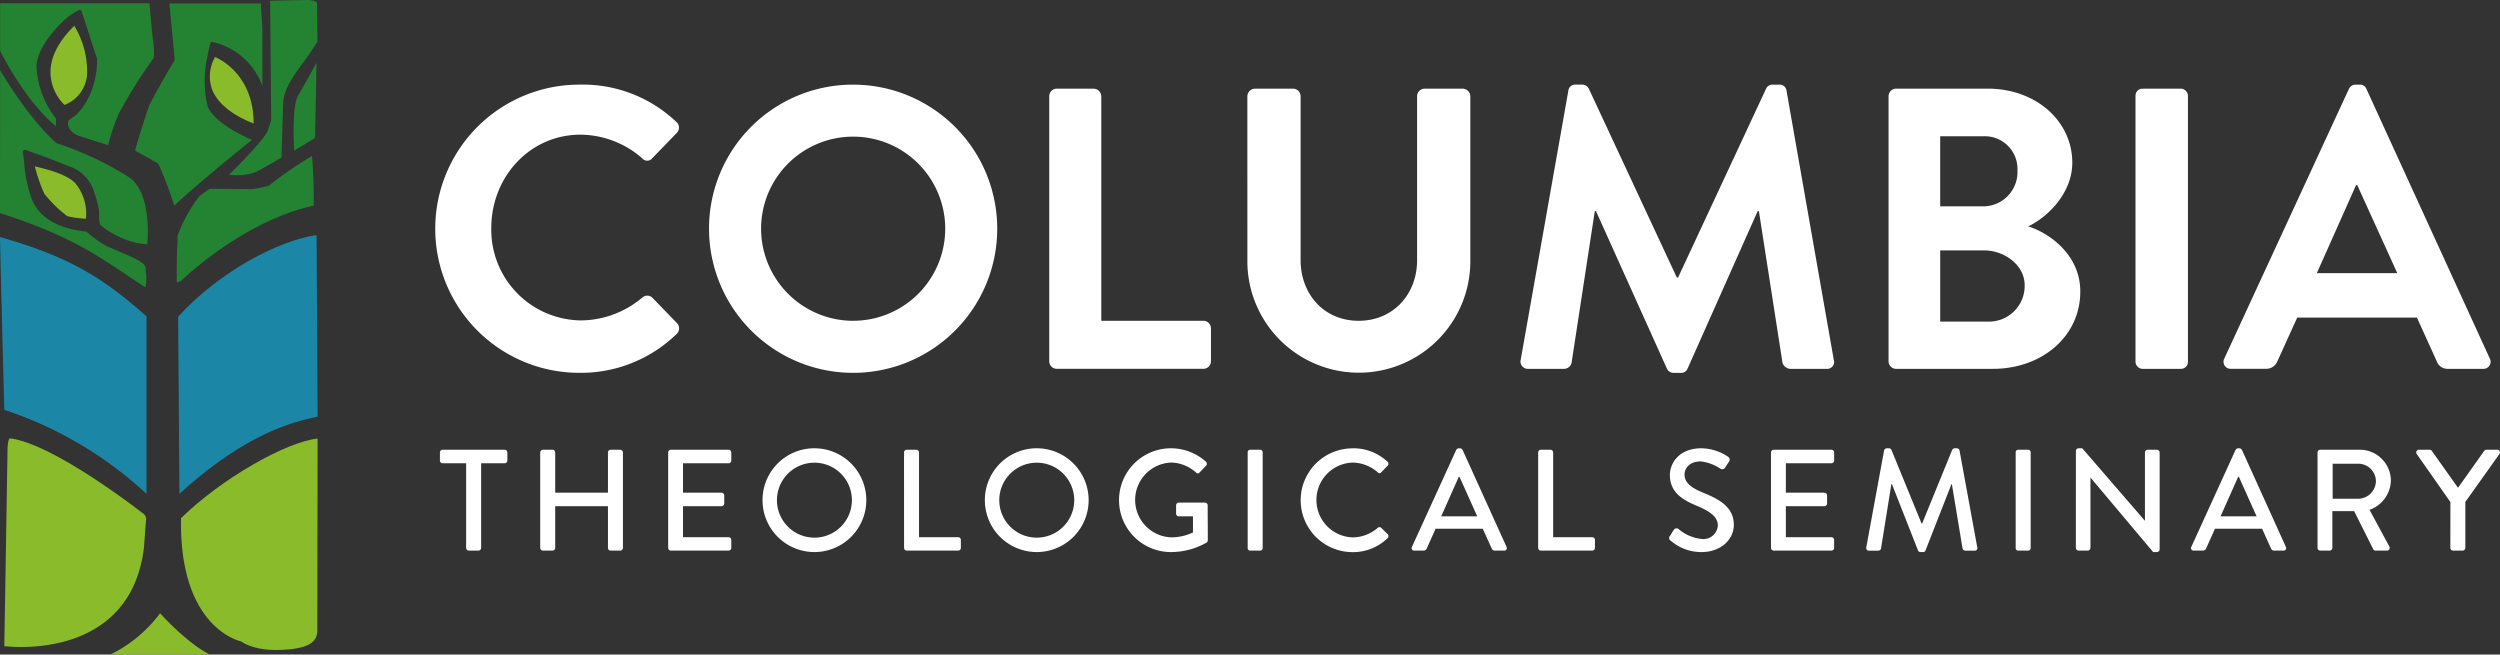
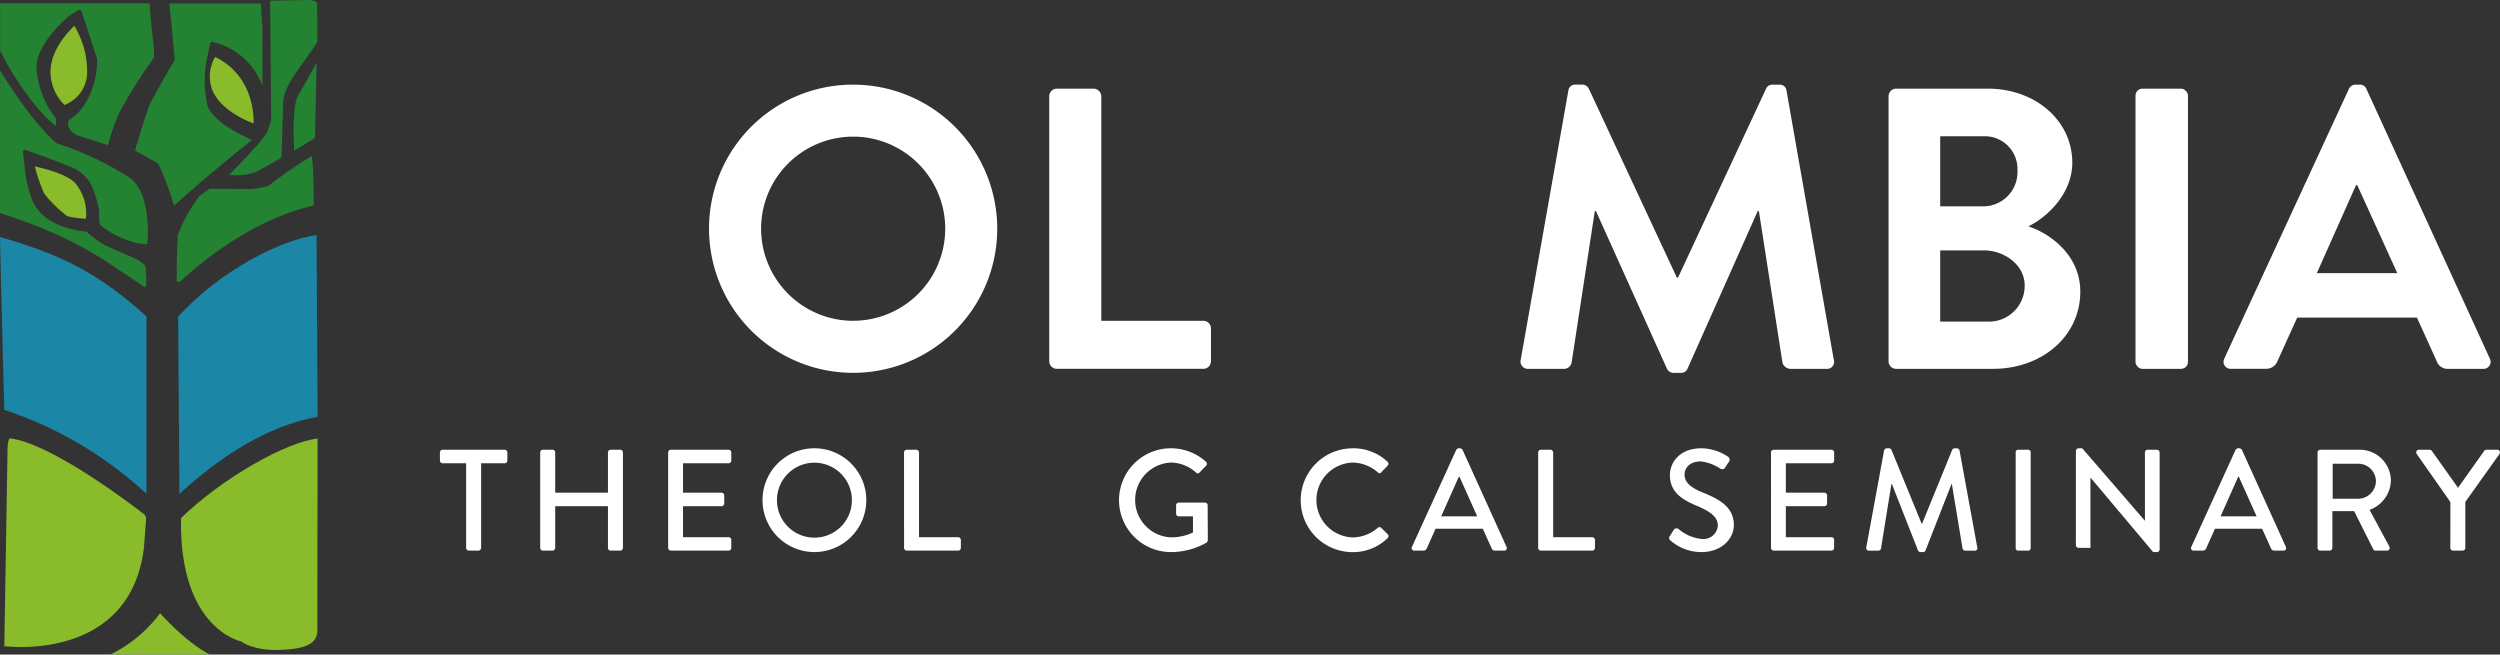
<svg xmlns="http://www.w3.org/2000/svg" width="345.152" height="90.364" viewBox="0 0 345.152 90.364">
  <rect x="0" y="0" width="345.152" height="90.364" fill="#333333" stroke="none" />
  <defs>
    <clipPath id="clip-path">
      <rect id="Rectangle_2487" data-name="Rectangle 2487" width="345.152" height="90.364" fill="none" />
    </clipPath>
  </defs>
  <g id="Columbia_Theological_Seminary_Logo_Web-Modify" transform="translate(0 0)">
    <g id="Group_8911" data-name="Group 8911" transform="translate(0 0)" clip-path="url(#clip-path)">
      <path id="Path_40927" data-name="Path 40927" d="M58.576,58.052H55.332a.377.377,0,0,1-.377-.378V56.559a.377.377,0,0,1,.377-.377h8.557a.377.377,0,0,1,.378.377v1.115a.378.378,0,0,1-.378.378H60.646V69.733a.391.391,0,0,1-.378.378H58.955a.391.391,0,0,1-.379-.378Z" transform="translate(5.78 5.909)" fill="#fff" />
      <path id="Path_40928" data-name="Path 40928" d="M67.483,56.559a.391.391,0,0,1,.379-.378h1.313a.378.378,0,0,1,.378.378V62.11h7.283V56.559a.378.378,0,0,1,.378-.378h1.313a.391.391,0,0,1,.379.378V69.733a.391.391,0,0,1-.379.378H77.214a.378.378,0,0,1-.378-.378V63.981H69.553v5.751a.378.378,0,0,1-.378.378H67.862a.391.391,0,0,1-.379-.378Z" transform="translate(7.098 5.909)" fill="#fff" />
      <path id="Path_40929" data-name="Path 40929" d="M83.468,56.559a.379.379,0,0,1,.379-.378h7.959a.378.378,0,0,1,.378.378v1.115a.378.378,0,0,1-.378.378H85.518V62.11h5.313a.392.392,0,0,1,.379.378V63.6a.378.378,0,0,1-.379.378H85.518v4.278h6.288a.378.378,0,0,1,.378.379v1.094a.378.378,0,0,1-.378.378H83.847a.379.379,0,0,1-.379-.378Z" transform="translate(8.779 5.909)" fill="#fff" />
      <path id="Path_40930" data-name="Path 40930" d="M102.4,56a7.164,7.164,0,1,1-7.144,7.184A7.15,7.15,0,0,1,102.4,56m0,12.338a5.174,5.174,0,1,0-5.153-5.155,5.173,5.173,0,0,0,5.153,5.155" transform="translate(10.019 5.89)" fill="#fff" />
      <path id="Path_40931" data-name="Path 40931" d="M112.933,56.559a.379.379,0,0,1,.379-.378h1.313a.391.391,0,0,1,.378.378v11.7H120.4a.379.379,0,0,1,.379.379v1.094a.379.379,0,0,1-.379.378h-7.083a.379.379,0,0,1-.379-.378Z" transform="translate(11.878 5.909)" fill="#fff" />
-       <path id="Path_40932" data-name="Path 40932" d="M130.174,56a7.164,7.164,0,1,1-7.144,7.184A7.15,7.15,0,0,1,130.174,56m0,12.338a5.174,5.174,0,1,0-5.153-5.155,5.173,5.173,0,0,0,5.153,5.155" transform="translate(12.94 5.89)" fill="#fff" />
      <path id="Path_40933" data-name="Path 40933" d="M146.952,56a7.237,7.237,0,0,1,4.835,1.851.385.385,0,0,1,.02.557c-.3.318-.6.617-.9.935-.159.18-.318.159-.518-.02a5.291,5.291,0,0,0-3.382-1.353,5.167,5.167,0,0,0,0,10.328A7.016,7.016,0,0,0,150,67.623V65.394h-1.951a.362.362,0,0,1-.378-.358V63.882a.367.367,0,0,1,.378-.379h3.622a.374.374,0,0,1,.358.379c0,1.591.02,3.224.02,4.814a.491.491,0,0,1-.159.319,9.948,9.948,0,0,1-4.935,1.313,7.164,7.164,0,1,1,0-14.328" transform="translate(14.703 5.89)" fill="#fff" />
-       <path id="Rectangle_2484" data-name="Rectangle 2484" d="M.342,0H1.728A.342.342,0,0,1,2.07.342V13.588a.342.342,0,0,1-.342.342H.343A.343.343,0,0,1,0,13.587V.342A.342.342,0,0,1,.342,0Z" transform="translate(172.255 62.091)" fill="#fff" />
      <path id="Path_40934" data-name="Path 40934" d="M169.653,56a6.9,6.9,0,0,1,4.815,1.851.368.368,0,0,1,.02.557l-.875.9c-.139.179-.318.179-.5,0a5.391,5.391,0,0,0-3.442-1.333,5.166,5.166,0,0,0,.019,10.328,5.329,5.329,0,0,0,3.423-1.314.364.364,0,0,1,.477-.02l.916.9a.381.381,0,0,1-.021.538,6.828,6.828,0,0,1-4.835,1.93,7.164,7.164,0,1,1,0-14.328" transform="translate(17.088 5.89)" fill="#fff" />
      <path id="Path_40935" data-name="Path 40935" d="M176.387,69.612,182.5,56.22a.469.469,0,0,1,.338-.219h.2a.469.469,0,0,1,.338.219l6.069,13.393a.351.351,0,0,1-.337.517h-1.254a.463.463,0,0,1-.458-.3l-1.233-2.725H179.65c-.4.915-.816,1.81-1.215,2.725a.5.5,0,0,1-.458.3h-1.252a.351.351,0,0,1-.339-.517m9.015-4.218-2.448-5.453h-.1l-2.428,5.453Z" transform="translate(18.548 5.89)" fill="#fff" />
      <path id="Path_40936" data-name="Path 40936" d="M192.15,56.559a.379.379,0,0,1,.379-.378h1.313a.391.391,0,0,1,.378.378v11.7h5.393a.379.379,0,0,1,.378.379v1.094a.378.378,0,0,1-.378.378h-7.084a.379.379,0,0,1-.379-.378Z" transform="translate(20.21 5.909)" fill="#fff" />
      <path id="Path_40937" data-name="Path 40937" d="M208.611,68.12c.179-.259.338-.557.517-.816a.45.45,0,0,1,.676-.16,5.836,5.836,0,0,0,3.184,1.374,2,2,0,0,0,2.248-1.85c0-1.195-1.033-1.951-3-2.766-2.028-.857-3.621-1.911-3.621-4.22,0-1.552,1.194-3.681,4.358-3.681a6.742,6.742,0,0,1,3.681,1.175.473.473,0,0,1,.119.676c-.159.239-.338.517-.5.757a.471.471,0,0,1-.7.2,6.124,6.124,0,0,0-2.687-.995c-1.672,0-2.249,1.054-2.249,1.791,0,1.134.876,1.83,2.528,2.508,2.309.934,4.278,2.028,4.278,4.457,0,2.069-1.851,3.76-4.437,3.76a6.443,6.443,0,0,1-4.278-1.572.417.417,0,0,1-.119-.637" transform="translate(21.931 5.89)" fill="#fff" />
      <path id="Path_40938" data-name="Path 40938" d="M221.238,56.559a.379.379,0,0,1,.379-.378h7.959a.378.378,0,0,1,.378.378v1.115a.378.378,0,0,1-.378.378h-6.288V62.11H228.6a.392.392,0,0,1,.379.378V63.6a.378.378,0,0,1-.379.378h-5.313v4.278h6.288a.378.378,0,0,1,.378.379v1.094a.378.378,0,0,1-.378.378h-7.959a.379.379,0,0,1-.379-.378Z" transform="translate(23.269 5.909)" fill="#fff" />
      <path id="Path_40939" data-name="Path 40939" d="M235.6,56.3a.4.4,0,0,1,.358-.3h.318a.4.4,0,0,1,.338.219l4.159,10.169h.08L245,56.221a.381.381,0,0,1,.339-.219h.318a.4.4,0,0,1,.358.3l2.447,13.373a.339.339,0,0,1-.358.458h-1.293a.413.413,0,0,1-.378-.279l-1.473-8.9h-.06l-3.582,9.154a.337.337,0,0,1-.338.218h-.358a.357.357,0,0,1-.338-.218l-3.6-9.154h-.08l-1.432,8.9a.387.387,0,0,1-.359.279h-1.293a.357.357,0,0,1-.378-.458Z" transform="translate(24.52 5.89)" fill="#fff" />
      <path id="Rectangle_2485" data-name="Rectangle 2485" d="M.342,0H1.728A.342.342,0,0,1,2.07.342V13.588a.342.342,0,0,1-.342.342H.343A.343.343,0,0,1,0,13.587V.342A.342.342,0,0,1,.342,0Z" transform="translate(278.286 62.091)" fill="#fff" />
-       <path id="Path_40940" data-name="Path 40940" d="M259.325,56.359A.374.374,0,0,1,259.7,56h.5l8.636,9.99h.02V56.578a.379.379,0,0,1,.378-.378h1.273a.392.392,0,0,1,.379.378V69.969a.374.374,0,0,1-.379.359h-.517l-8.636-10.267h-.02v9.69a.378.378,0,0,1-.378.378H259.7a.391.391,0,0,1-.379-.378Z" transform="translate(27.275 5.89)" fill="#fff" />
+       <path id="Path_40940" data-name="Path 40940" d="M259.325,56.359A.374.374,0,0,1,259.7,56h.5l8.636,9.99h.02V56.578a.379.379,0,0,1,.378-.378h1.273a.392.392,0,0,1,.379.378V69.969a.374.374,0,0,1-.379.359h-.517l-8.636-10.267h-.02v9.69H259.7a.391.391,0,0,1-.379-.378Z" transform="translate(27.275 5.89)" fill="#fff" />
      <path id="Path_40941" data-name="Path 40941" d="M273.747,69.612l6.109-13.393a.469.469,0,0,1,.338-.219h.2a.469.469,0,0,1,.339.219L286.8,69.612a.351.351,0,0,1-.337.517h-1.254a.463.463,0,0,1-.458-.3l-1.233-2.725H277.01c-.4.915-.816,1.81-1.215,2.725a.5.5,0,0,1-.458.3h-1.253a.351.351,0,0,1-.338-.517m9.014-4.218-2.447-5.453h-.1l-2.427,5.453Z" transform="translate(28.788 5.89)" fill="#fff" />
      <path id="Path_40942" data-name="Path 40942" d="M289.511,56.56a.379.379,0,0,1,.379-.378H295.3a4.292,4.292,0,0,1,4.337,4.257,4.415,4.415,0,0,1-2.945,4.041l2.726,5.054a.376.376,0,0,1-.337.577h-1.553a.364.364,0,0,1-.318-.179l-2.646-5.273h-3.006v5.075a.39.39,0,0,1-.378.377H289.89a.378.378,0,0,1-.379-.377Zm5.632,6.387a2.471,2.471,0,0,0,2.428-2.467,2.439,2.439,0,0,0-2.428-2.368H291.6v4.835Z" transform="translate(30.45 5.909)" fill="#fff" />
      <path id="Path_40943" data-name="Path 40943" d="M306.557,63.405,301.9,56.758a.368.368,0,0,1,.318-.576h1.472a.392.392,0,0,1,.318.179l3.6,5.074,3.6-5.074a.429.429,0,0,1,.318-.179h1.493a.368.368,0,0,1,.318.576l-4.717,6.627v6.349a.391.391,0,0,1-.378.377h-1.313a.378.378,0,0,1-.379-.377Z" transform="translate(31.747 5.909)" fill="#fff" />
      <path id="Path_40944" data-name="Path 40944" d="M22.34,8.069a.641.641,0,0,1-.1.365c-.358.57-1.727,2.859-3.274,5.793a.72.72,0,0,1-.042.065c-.211.388-1.861,5.6-2.045,6.448l3.093,1.742a.648.648,0,0,1,.187.246,48.5,48.5,0,0,1,2.113,5.612c1.134-1.061,3.694-3.3,6.822-5.883,1.313-1.087,2.628-2.156,3.912-3.178-.03-.014-.063-.03-.1-.045-1.273-.589-5.149-2.379-6.021-4.619l-.018-.048V14.55L26.86,14.5a15.3,15.3,0,0,1,0-6.747c.372-1.9.432-1.942.5-1.985l.077-.05.088.023a9.546,9.546,0,0,1,6.929,6.094V4.05L34.23.432H21.643c-.027.059-.017.156.015.5Z" transform="translate(1.776 0.046)" fill="#248332" />
      <path id="Path_40945" data-name="Path 40945" d="M41.364,29.366c-5.177.728-13.385,4.988-19.11,11.266.01,1.726.157,21.543.177,24.456,7.543-6.859,13.7-9.621,19.078-10.644Z" transform="translate(2.341 3.089)" fill="#1c86a7" />
      <path id="Path_40946" data-name="Path 40946" d="M28.723,24.027c-.034.034-.066.067-.1.1a8,8,0,0,0,3.665-.367c1.176-.6,3.12-1.737,3.559-2.013l.24-7.557c.088-1.856,1.316-3.56,2.74-5.533.656-.911,1.336-1.852,1.984-2.909,0-.459-.032-3.572-.048-5.258C40.776.159,39.977.015,39.61,0c-1.617.031-4.532.087-5.324.1l.146,16.459c0,.078-.532,1.628-.538,1.638-.817,1.457-3.981,4.631-5.171,5.825" transform="translate(3.011 0)" fill="#248332" />
      <path id="Path_40947" data-name="Path 40947" d="M22.612,65.771c-.288,15.226,8.2,17,8.284,17.019l.05.011.04.033c.015.011,1.622,1.262,5.247,1.135,4.111-.144,5.052-1.1,5.2-2.483,0-.231.034-23.5.038-26.7-4.342.46-13.231,5.494-18.859,10.989" transform="translate(2.377 5.762)" fill="#8abb2a" />
      <path id="Path_40948" data-name="Path 40948" d="M19.622,65.08S7.488,55.56,1.364,54.764c-.212-.028-.395.548-.388,1.979L.538,83.472c.064,0,.129,0,.176,0h.08c1.794.185,17.244,1.353,19.029-13.677.012-.193.292-3.9.292-3.9a.952.952,0,0,0-.492-.82" transform="translate(0.057 5.76)" fill="#8abb2a" />
      <path id="Path_40949" data-name="Path 40949" d="M0,29.609c.043,2.452.375,15.745.595,23.859a53.563,53.563,0,0,1,19.63,11.6V40.558C13.788,34.827,8.993,32.179,0,29.609" transform="translate(0 3.115)" fill="#1c86a7" />
      <path id="Path_40950" data-name="Path 40950" d="M22.738,36.679s8.291-8.132,18.241-10.342a65.326,65.326,0,0,0-.229-6.855,55.063,55.063,0,0,0-5.931,4.088l-.073.035a13.834,13.834,0,0,1-2.265.448l-5.847-.036c-.239.155-1.321.924-1.4.99a20.3,20.3,0,0,0-2.975,5.329l-.073.192c0,.035.007.411.015.65-.156,2.287-.117,5.086-.117,5.086s-.069.61.069.637c.175.033.586-.221.586-.221" transform="translate(2.321 2.049)" fill="#248332" />
      <path id="Path_40951" data-name="Path 40951" d="M39.647,17.887l.2-10.033c-.35.624-.866,1.547-1.317,2.353-1.089,1.945-1.089,1.945-1.106,1.966-.935,1.068-.767,6.244-.67,7.8.567-.343,1.856-1.127,2.808-1.706.029-.123.08-.351.085-.379" transform="translate(3.857 0.826)" fill="#248332" />
      <path id="Path_40952" data-name="Path 40952" d="M.015,9.484,0,28.493C11.113,32.06,14.705,35.315,20,38.7c.24.155.231-1.54.166-1.82a2.376,2.376,0,0,1-.048-.539c0-.537,0-.96-2.432-2L14.623,33.01a16.709,16.709,0,0,1-2.7-1.963c-.326-.023-.675-.069-1.093-.14-3.291-.574-5.446-2-6.4-4.228a17.819,17.819,0,0,1-1.079-5.035c-.061-.526-.12-1.048-.195-1.562a.277.277,0,0,1,.38-.3l1.645.586c1.049.357,2.1.771,3.107,1.171.487.193.974.386,1.463.574a5.319,5.319,0,0,1,3.281,3.607,11.807,11.807,0,0,1,.623,2.331,6.015,6.015,0,0,1,.033.748,3.534,3.534,0,0,0,.155,1.333,12.254,12.254,0,0,0,5.2,2.519c.082.012.911.118,1.28.16.155-1.22.446-7.284-2.5-9.253a43.564,43.564,0,0,0-9.938-4.68l-.049-.013L7.8,18.835C7.211,18.342,4.164,15.621,0,8.773c0,.161.007.348.012.561Z" transform="translate(0 0.923)" fill="#248332" />
      <path id="Path_40953" data-name="Path 40953" d="M4.351,20.783a22.207,22.207,0,0,0,1.316,3.786A17.98,17.98,0,0,0,8.82,27.655a13.411,13.411,0,0,0,2.584.353,6.586,6.586,0,0,0-1.5-4.941c-1.234-1.225-3.852-1.882-5.555-2.283" transform="translate(0.458 2.186)" fill="#8abb2a" />
      <path id="Path_40954" data-name="Path 40954" d="M11.368,9.593A12.166,12.166,0,0,0,9.642,3.306c-.014-.03-.03-.056-.044-.082C7.306,5.471,6.2,7.733,6.316,9.955a6.457,6.457,0,0,0,1.925,4.193,4.849,4.849,0,0,0,3.127-4.554" transform="translate(0.663 0.339)" fill="#8abb2a" />
      <path id="Path_40955" data-name="Path 40955" d="M26.939,7.126a5.334,5.334,0,0,0-.382,4.557c1.133,2.762,4.7,4.241,5.707,4.61-.014-6.524-4.406-8.768-5.325-9.166" transform="translate(2.756 0.75)" fill="#8abb2a" />
      <path id="Path_40956" data-name="Path 40956" d="M7.727,17.379V16.316A12.419,12.419,0,0,1,5.035,9.1l.006-.154c.038-.647.4-2.774,3.352-5.731a9.271,9.271,0,0,1,2.463-1.861.3.3,0,0,1,.262,0,.3.3,0,0,1,.165.2L13.4,8.069c.02.516.088,4.866-2.945,7.8l-.992.712c-.085.243-.36,1.342,1.338,2.11,1.416.458,3.5,1.121,4.123,1.3a27.81,27.81,0,0,1,1.5-4.384A64.181,64.181,0,0,1,20.8,8.553c.228-.326.423-.608.451-.664a13.419,13.419,0,0,0-.169-2.69c-.119-1.159-.282-2.738-.442-4.79H.014V6.951C.337,7.6,3.565,14,7.727,17.379" transform="translate(0.001 0.043)" fill="#248332" />
      <path id="Path_40957" data-name="Path 40957" d="M13.789,82.306a18.888,18.888,0,0,0,6.862-5.7s3.6,4.052,6.862,5.7Z" transform="translate(1.45 8.058)" fill="#8abb2a" />
-       <path id="Path_40958" data-name="Path 40958" d="M74.276,10.574A18.707,18.707,0,0,1,87.65,15.713,1.028,1.028,0,0,1,87.7,17.26l-3.371,3.481a.884.884,0,0,1-1.381,0,13.082,13.082,0,0,0-8.511-3.26c-7.073,0-12.323,5.914-12.323,12.875A12.514,12.514,0,0,0,74.5,43.123a13.264,13.264,0,0,0,8.456-3.149,1.017,1.017,0,0,1,1.381,0L87.76,43.51A1.05,1.05,0,0,1,87.7,45a18.963,18.963,0,0,1-13.429,5.361,19.894,19.894,0,1,1,0-39.789" transform="translate(5.714 1.112)" fill="#fff" />
      <path id="Path_40959" data-name="Path 40959" d="M108.414,10.574a19.894,19.894,0,1,1-19.839,19.95,19.858,19.858,0,0,1,19.839-19.95m0,32.6A12.711,12.711,0,1,0,95.76,30.524a12.736,12.736,0,0,0,12.654,12.655" transform="translate(9.316 1.112)" fill="#fff" />
      <path id="Path_40960" data-name="Path 40960" d="M131.074,12.124a1.049,1.049,0,0,1,1.05-1.05h5.085a1.087,1.087,0,0,1,1.05,1.05v31h14.092a1.048,1.048,0,0,1,1.05,1.049v4.532a1.049,1.049,0,0,1-1.05,1.05H132.124a1.049,1.049,0,0,1-1.05-1.05Z" transform="translate(13.786 1.165)" fill="#fff" />
-       <path id="Path_40961" data-name="Path 40961" d="M155.823,12.124a1.087,1.087,0,0,1,1.05-1.05h5.251a1.048,1.048,0,0,1,1.049,1.05v22.6c0,4.7,3.206,8.4,8.014,8.4s8.069-3.7,8.069-8.345V12.124a1.049,1.049,0,0,1,1.049-1.05h5.251a1.087,1.087,0,0,1,1.05,1.05V35.113a15.392,15.392,0,0,1-30.781,0Z" transform="translate(16.389 1.165)" fill="#fff" />
      <path id="Path_40962" data-name="Path 40962" d="M196.55,11.4a.933.933,0,0,1,.995-.829h.884a1.009,1.009,0,0,1,.941.553l12.157,26.084h.166L223.85,11.127a.953.953,0,0,1,.939-.553h.884a.932.932,0,0,1,.995.829l6.521,37.136a.959.959,0,0,1-.995,1.271h-5.029a1.2,1.2,0,0,1-1.05-.829l-3.26-20.944h-.167l-9.67,21.718a.939.939,0,0,1-.939.608h-.995a.993.993,0,0,1-.939-.608l-9.782-21.718H200.2l-3.206,20.944a1.069,1.069,0,0,1-.995.829h-4.973a1.012,1.012,0,0,1-1.05-1.271Z" transform="translate(19.979 1.112)" fill="#fff" />
      <path id="Path_40963" data-name="Path 40963" d="M235.922,12.125a1.05,1.05,0,0,1,1.05-1.051h12.655c6.577,0,11.661,4.421,11.661,10.223,0,4.256-3.481,7.572-6.08,8.788,2.93.938,7.185,3.922,7.185,9.007,0,6.19-5.306,10.665-12.048,10.665H236.972a1.049,1.049,0,0,1-1.05-1.05Zm13.042,15.2a4.738,4.738,0,0,0,4.753-4.974,4.511,4.511,0,0,0-4.753-4.7h-5.913v9.671Zm.774,15.915a4.932,4.932,0,0,0,4.974-5.029c0-2.764-2.764-4.808-5.638-4.808h-6.023v9.836Z" transform="translate(24.814 1.165)" fill="#fff" />
      <rect id="Rectangle_2486" data-name="Rectangle 2486" width="7.24" height="38.683" rx="0.95" transform="translate(294.83 12.24)" fill="#fff" />
      <path id="Path_40964" data-name="Path 40964" d="M277.882,48.373l17.187-37.191a1,1,0,0,1,.941-.608h.553a.937.937,0,0,1,.938.608l17.022,37.191a.976.976,0,0,1-.94,1.437h-4.806a1.589,1.589,0,0,1-1.6-1.105l-2.708-5.968H287.94L285.232,48.7a1.667,1.667,0,0,1-1.6,1.105h-4.809a.976.976,0,0,1-.939-1.437M301.756,36.6l-5.527-12.157h-.165L290.647,36.6Z" transform="translate(29.215 1.112)" fill="#fff" />
    </g>
  </g>
</svg>